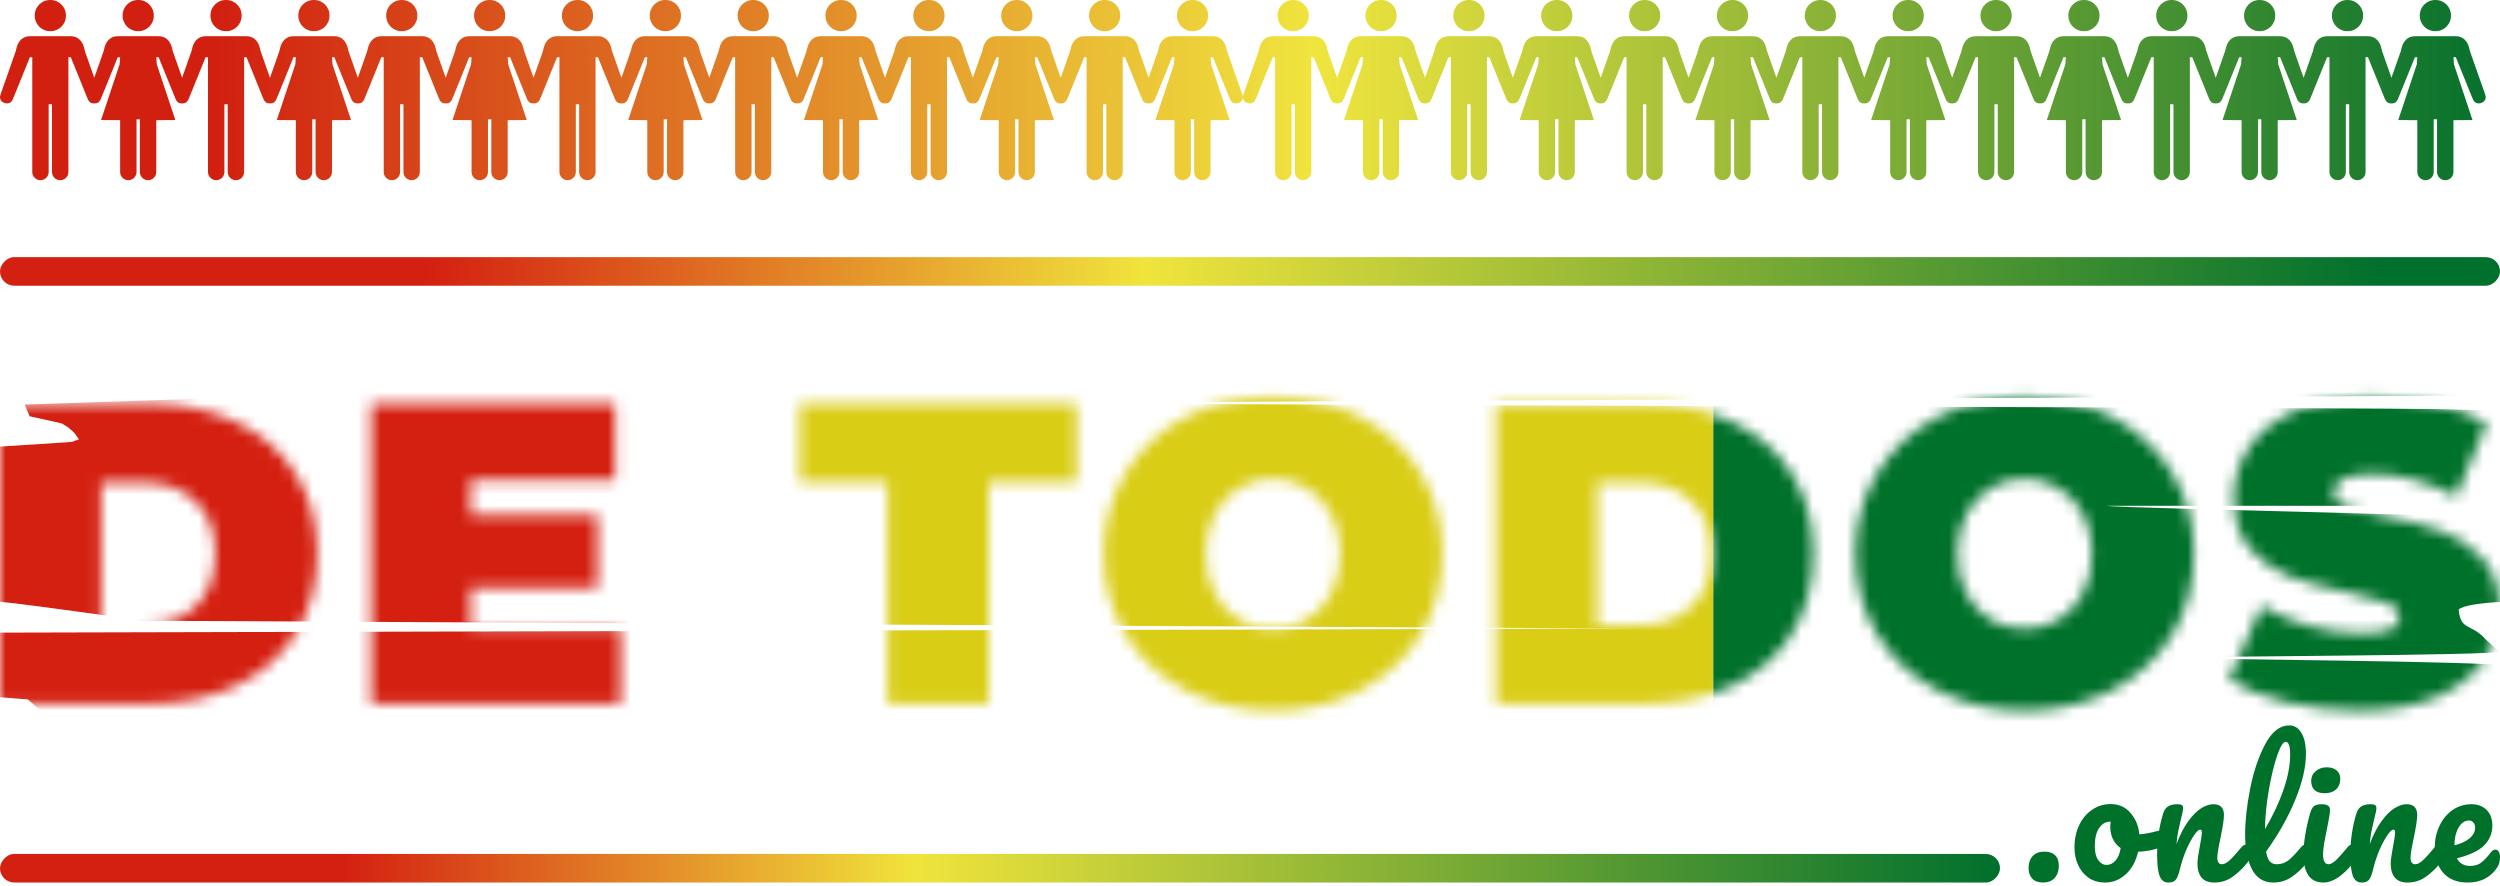
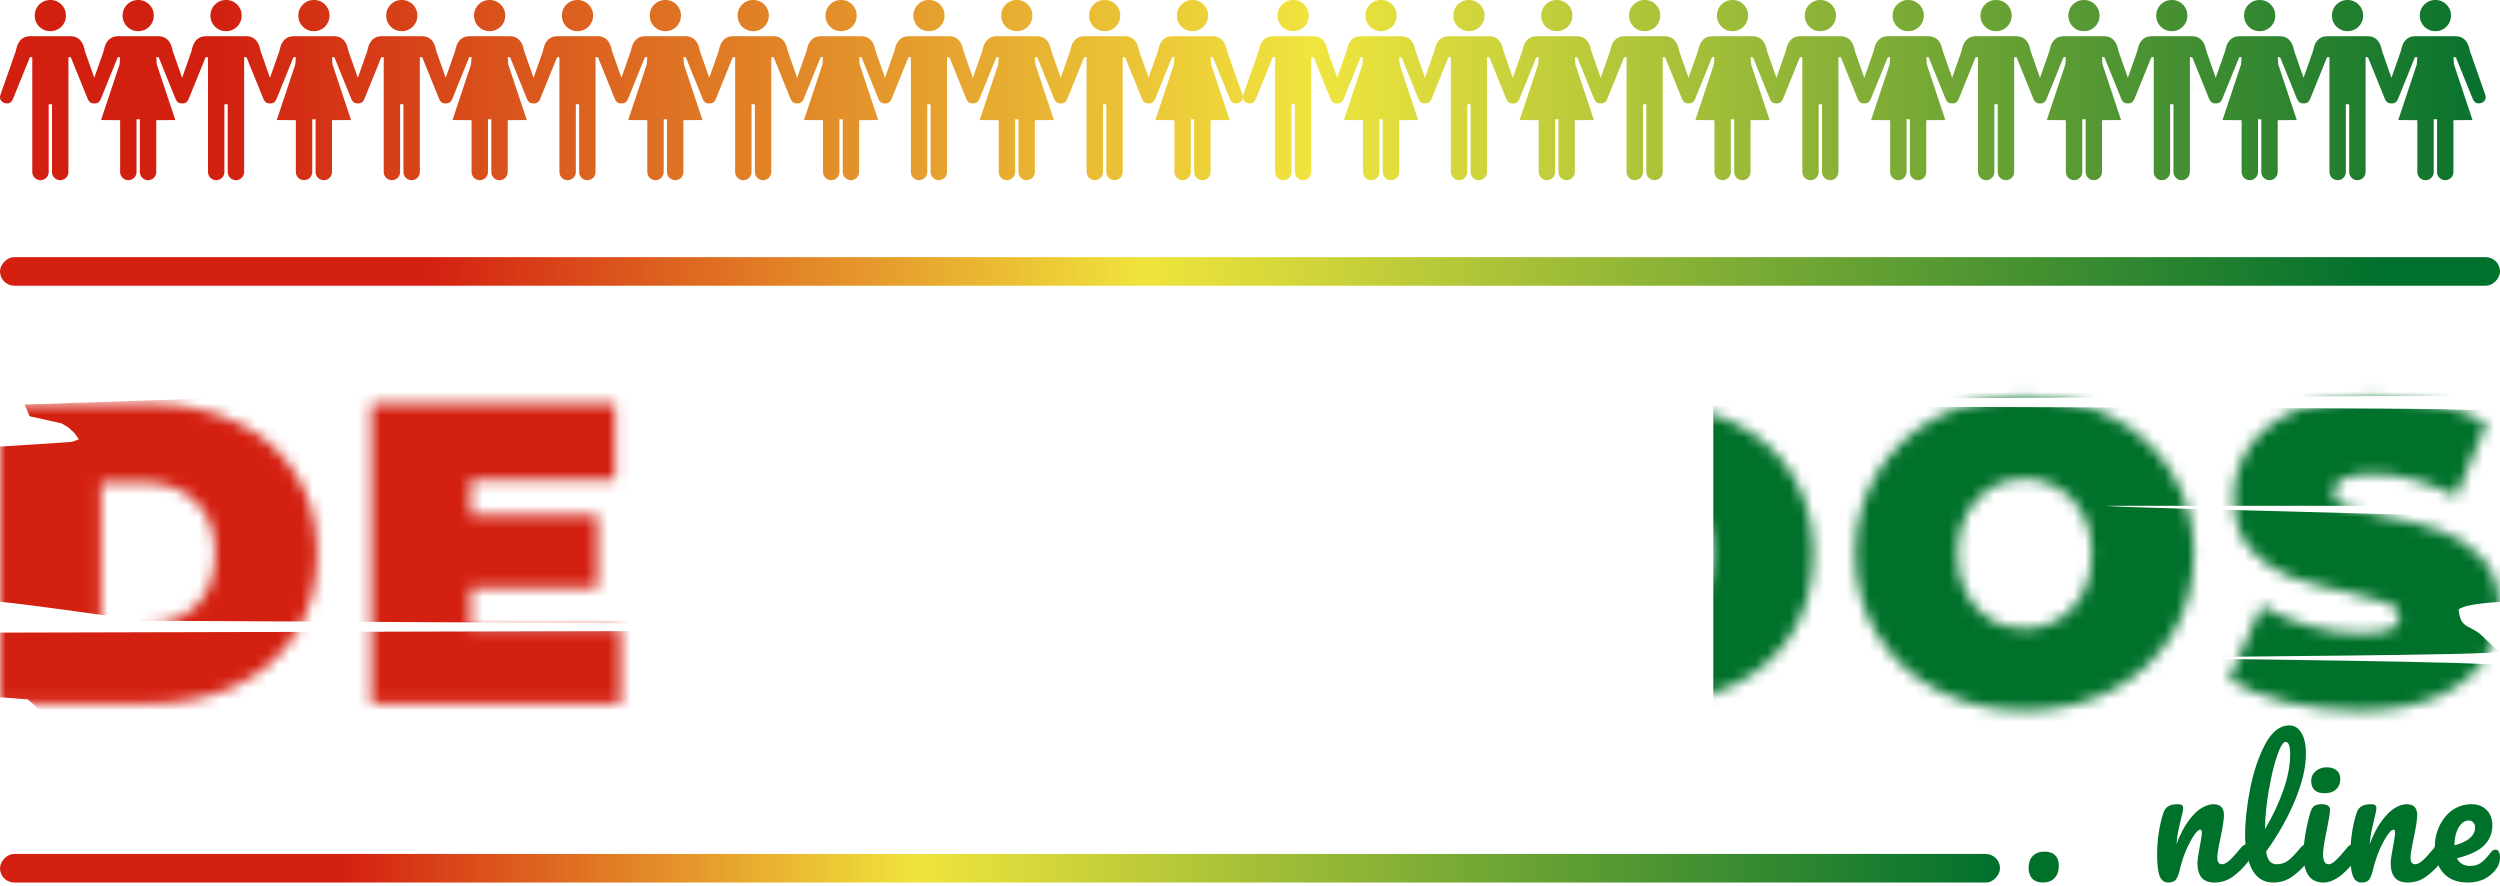
<svg xmlns="http://www.w3.org/2000/svg" width="220" height="78" viewBox="0 0 220 78" fill="none">
  <mask id="mask0_2_3426" style="mask-type:alpha" maskUnits="userSpaceOnUse" x="0" y="34" width="220" height="29">
    <path d="M0 35.524H13.011C15.953 35.524 18.543 36.065 20.781 37.146C23.043 38.202 24.791 39.723 26.023 41.709C27.28 43.696 27.909 46.034 27.909 48.724C27.909 51.414 27.28 53.753 26.023 55.739C24.791 57.725 23.043 59.259 20.781 60.34C18.543 61.396 15.953 61.924 13.011 61.924H0V35.524ZM12.634 54.985C14.545 54.985 16.066 54.444 17.198 53.363C18.354 52.257 18.933 50.71 18.933 48.724C18.933 46.738 18.354 45.204 17.198 44.123C16.066 43.017 14.545 42.464 12.634 42.464H8.901V54.985H12.634Z" fill="white" />
    <path d="M54.617 55.211V61.924H32.667V35.524H54.127V42.237H41.417V45.33H52.58V51.741H41.417V55.211H54.617Z" fill="white" />
    <path d="M78.1 42.426H70.368V35.524H94.732V42.426H87V61.924H78.1V42.426Z" fill="white" />
    <path d="M112.025 62.528C109.184 62.528 106.632 61.937 104.369 60.755C102.106 59.573 100.334 57.939 99.051 55.852C97.769 53.74 97.128 51.364 97.128 48.724C97.128 46.084 97.769 43.721 99.051 41.634C100.334 39.522 102.106 37.875 104.369 36.693C106.632 35.511 109.184 34.921 112.025 34.921C114.866 34.921 117.418 35.511 119.681 36.693C121.944 37.875 123.716 39.522 124.999 41.634C126.281 43.721 126.922 46.084 126.922 48.724C126.922 51.364 126.281 53.74 124.999 55.852C123.716 57.939 121.944 59.573 119.681 60.755C117.418 61.937 114.866 62.528 112.025 62.528ZM112.025 55.324C113.131 55.324 114.124 55.06 115.004 54.532C115.91 53.979 116.626 53.212 117.154 52.231C117.682 51.226 117.946 50.057 117.946 48.724C117.946 47.392 117.682 46.235 117.154 45.254C116.626 44.249 115.91 43.482 115.004 42.954C114.124 42.401 113.131 42.124 112.025 42.124C110.919 42.124 109.913 42.401 109.008 42.954C108.128 43.482 107.424 44.249 106.896 45.254C106.368 46.235 106.104 47.392 106.104 48.724C106.104 50.057 106.368 51.226 106.896 52.231C107.424 53.212 108.128 53.979 109.008 54.532C109.913 55.06 110.919 55.324 112.025 55.324Z" fill="white" />
    <path d="M131.661 35.524H144.673C147.614 35.524 150.204 36.065 152.442 37.146C154.705 38.202 156.452 39.723 157.684 41.709C158.941 43.696 159.57 46.034 159.57 48.724C159.57 51.414 158.941 53.753 157.684 55.739C156.452 57.725 154.705 59.259 152.442 60.34C150.204 61.396 147.614 61.924 144.673 61.924H131.661V35.524ZM144.295 54.985C146.206 54.985 147.727 54.444 148.859 53.363C150.015 52.257 150.594 50.71 150.594 48.724C150.594 46.738 150.015 45.204 148.859 44.123C147.727 43.017 146.206 42.464 144.295 42.464H140.562V54.985H144.295Z" fill="white" />
    <path d="M178.169 62.528C175.328 62.528 172.776 61.937 170.513 60.755C168.251 59.573 166.478 57.939 165.196 55.852C163.913 53.74 163.272 51.364 163.272 48.724C163.272 46.084 163.913 43.721 165.196 41.634C166.478 39.522 168.251 37.875 170.513 36.693C172.776 35.511 175.328 34.921 178.169 34.921C181.01 34.921 183.562 35.511 185.825 36.693C188.088 37.875 189.861 39.522 191.143 41.634C192.425 43.721 193.066 46.084 193.066 48.724C193.066 51.364 192.425 53.74 191.143 55.852C189.861 57.939 188.088 59.573 185.825 60.755C183.562 61.937 181.01 62.528 178.169 62.528ZM178.169 55.324C179.276 55.324 180.269 55.06 181.149 54.532C182.054 53.979 182.77 53.212 183.298 52.231C183.826 51.226 184.09 50.057 184.09 48.724C184.09 47.392 183.826 46.235 183.298 45.254C182.77 44.249 182.054 43.482 181.149 42.954C180.269 42.401 179.276 42.124 178.169 42.124C177.063 42.124 176.057 42.401 175.152 42.954C174.272 43.482 173.568 44.249 173.04 45.254C172.512 46.235 172.248 47.392 172.248 48.724C172.248 50.057 172.512 51.226 173.04 52.231C173.568 53.212 174.272 53.979 175.152 54.532C176.057 55.06 177.063 55.324 178.169 55.324Z" fill="white" />
    <path d="M207.649 62.528C205.462 62.528 203.324 62.289 201.238 61.811C199.176 61.308 197.479 60.642 196.146 59.812L199.012 53.325C200.27 54.054 201.678 54.645 203.236 55.098C204.795 55.525 206.291 55.739 207.724 55.739C208.956 55.739 209.836 55.626 210.364 55.4C210.892 55.148 211.156 54.783 211.156 54.306C211.156 53.753 210.804 53.338 210.1 53.061C209.422 52.785 208.29 52.483 206.706 52.156C204.67 51.729 202.972 51.276 201.615 50.798C200.257 50.295 199.075 49.491 198.07 48.385C197.064 47.253 196.561 45.732 196.561 43.821C196.561 42.162 197.026 40.653 197.956 39.295C198.887 37.938 200.27 36.869 202.105 36.09C203.966 35.31 206.216 34.921 208.856 34.921C210.666 34.921 212.439 35.122 214.174 35.524C215.934 35.901 217.48 36.467 218.812 37.221L216.135 43.67C213.545 42.363 211.094 41.709 208.78 41.709C206.492 41.709 205.348 42.262 205.348 43.369C205.348 43.897 205.688 44.299 206.367 44.575C207.046 44.827 208.164 45.103 209.723 45.405C211.735 45.782 213.432 46.222 214.815 46.725C216.198 47.203 217.392 47.995 218.398 49.101C219.428 50.208 219.944 51.716 219.944 53.627C219.944 55.286 219.479 56.795 218.548 58.153C217.618 59.485 216.223 60.554 214.362 61.358C212.527 62.138 210.289 62.528 207.649 62.528Z" fill="white" />
  </mask>
  <g mask="url(#mask0_2_3426)">
-     <path fill-rule="evenodd" clip-rule="evenodd" d="M68.968 208.569L68.968 205.581L84.583 205.326L68.968 205.243L68.968 194.886L143.748 194.702L68.968 194.314L68.968 166.318L119.688 166.054L68.968 165.93L68.968 159.865L84.583 159.605L68.968 159.521L68.968 148.966L143.748 148.779L68.968 148.383L68.968 119.851L119.688 119.582L68.968 119.456L68.968 111.872L84.583 111.618L68.968 111.535L68.968 101.223L143.748 101.04L68.968 100.654L68.968 72.777L119.688 72.515L68.968 72.391L68.968 66.353L84.583 66.094L68.968 66.009L68.968 55.5L143.748 55.313L68.968 54.92L68.968 26.509L119.688 26.242L68.968 26.116L68.968 19.975C95.389 19.912 124.186 19.843 148.152 19.835L150.771 19.835L150.771 35.144L93.765 35.429C94.229 35.538 121.894 35.637 150.771 35.733L150.771 65.681L130.561 65.812L150.771 65.989L150.771 81.25L93.765 81.53C94.229 81.636 121.894 81.734 150.771 81.827L150.771 111.213L130.561 111.341L150.771 111.515L150.771 128.523L93.765 128.809C94.229 128.918 121.894 129.018 150.771 129.113L150.771 159.191L130.561 159.322L150.771 159.5L150.771 174.827L93.765 175.108C94.229 175.215 121.894 175.313 150.771 175.407L150.771 204.919L130.561 205.048L150.771 205.222L150.771 209.317L68.968 208.569Z" fill="#D9CD16" />
    <path fill-rule="evenodd" clip-rule="evenodd" d="M150.771 209.317L150.771 205.222L217.154 205.795L215.485 206.623L214.891 207.042L214.15 207.398L212.132 208.737L188.769 209.663L188.627 209.663L150.771 209.317ZM150.771 204.919L150.771 175.407C182.325 175.509 215.326 175.607 215.867 175.705L215.978 175.704L226.607 175.98L226.975 175.979L227.831 176.009L228.68 176.041L228.87 176.043L230.228 175.884L230.659 175.949L231.221 176.062C231.634 176.943 230.276 177.042 230.772 177.9L230.774 177.905L230.373 178.55L230.515 179.108L230.819 179.263L231.339 180.224L231.607 180.967L231.629 181.211L231.929 181.621L232.571 181.898L232.283 182.698C232.227 182.735 231.874 182.961 231.856 182.983C230.199 183.431 229.454 183.974 227.579 184.057L185.355 184.056C186.792 184.302 227.396 185.009 228.407 185.603C227.376 186.871 227.057 186.63 225.559 186.787L225.233 187.264C225.731 188.757 226.909 190.513 227.039 191.855L224.659 192.404C222.563 192.235 217.153 192.333 216.362 193.049C216.534 194.913 217.424 194.224 218.708 195.607L219.881 196.687C220.497 197.055 191.59 197.101 191.604 197.245C191.615 197.358 220.63 197.531 220.488 197.964C221.303 198.461 221.9 198.96 222.676 199.437C222.968 199.428 222.885 199.442 223.156 199.366C223.983 199.794 226.155 201.843 226.602 202.58L225.976 202.854C222.16 205 222.831 204.027 218.028 204.491L150.771 204.919ZM150.771 174.827L150.771 159.5L187.025 159.819C189.287 159.834 191.322 159.852 193.093 159.872L217.154 160.084L215.485 160.928L214.891 161.354L214.15 161.717L212.257 162.997L218.342 162.994L218.497 162.991L218.839 163.162L218.524 163.481L218.53 163.758L220.094 164.622L221.736 165.419L221.893 165.604L223.079 166.712L223.461 166.775L223.953 167.06L224.713 167.873L224.695 168.726L224.774 169.091L225.662 169.289L225.674 169.293L225.676 169.293L226.353 170.047L228.421 171.464L227.8 172.931L227.114 174.45L150.771 174.827ZM150.771 159.191L150.771 129.113C182.325 129.218 215.326 129.317 215.867 129.418L215.978 129.417L226.607 129.698L226.975 129.696L227.831 129.728L228.68 129.76L228.87 129.762L230.228 129.6L230.659 129.666L231.221 129.781C231.634 130.679 230.276 130.78 230.772 131.654L230.774 131.659L230.373 132.317L230.515 132.885L230.819 133.044L231.339 134.023L231.607 134.78L231.629 135.029L231.929 135.447L232.571 135.729L232.283 136.544C232.227 136.582 231.874 136.813 231.856 136.835C230.199 137.291 229.454 137.844 227.579 137.929L185.355 137.928C186.792 138.18 227.396 138.9 228.407 139.506C227.376 140.797 227.057 140.552 225.559 140.712L225.233 141.197C225.731 142.72 226.909 144.51 227.039 145.877L224.659 146.436C222.563 146.264 217.153 146.364 216.362 147.094C216.534 148.993 217.424 148.292 218.708 149.701L219.881 150.801C220.497 151.176 191.59 151.223 191.604 151.37C191.615 151.485 220.63 151.662 220.488 152.103C221.303 152.61 221.9 153.117 222.676 153.604C222.968 153.595 222.885 153.609 223.156 153.531C223.983 153.968 226.155 156.056 226.602 156.807L225.976 157.086C222.16 159.274 222.831 158.282 218.028 158.755L150.771 159.191ZM150.771 128.523L150.771 111.515L217.154 112.085L215.485 112.91L214.891 113.326L214.15 113.681L212.132 115.014L207.823 115.185L209.705 116.052L154.028 116.504L218.342 116.463L218.497 116.46L218.839 116.634L218.524 116.96L218.53 117.242L220.093 118.122L221.736 118.935L221.893 119.123L223.079 120.252L223.461 120.317L223.953 120.607L224.712 121.435L224.695 122.305L224.773 122.677L225.661 122.879L225.673 122.883L225.676 122.883L226.353 123.652L228.421 125.096L227.799 126.59L227.113 128.138L150.771 128.523ZM150.771 111.213L150.771 81.827C182.325 81.929 215.326 82.026 215.867 82.125L215.978 82.124L226.607 82.398L226.975 82.396L227.831 82.427L228.68 82.459L228.87 82.461L230.228 82.303L230.659 82.367L231.221 82.479C231.634 83.356 230.276 83.455 230.772 84.309L230.774 84.314L230.373 84.957L230.515 85.512L230.819 85.667L231.339 86.624L231.607 87.363L231.629 87.607L231.929 88.015L232.571 88.29L232.283 89.087C232.227 89.124 231.874 89.349 231.856 89.371C230.199 89.817 229.454 90.357 227.579 90.44L185.355 90.439C186.792 90.685 227.396 91.388 228.407 91.98C227.376 93.242 227.057 93.002 225.559 93.159L225.233 93.633C225.731 95.12 226.909 96.869 227.039 98.205L224.659 98.751C222.563 98.583 217.153 98.681 216.362 99.393C216.534 101.25 217.424 100.564 218.708 101.941L219.881 103.016C220.497 103.382 191.59 103.428 191.604 103.572C191.615 103.684 220.63 103.857 220.488 104.287C221.303 104.783 221.9 105.279 222.676 105.754C222.968 105.745 222.885 105.759 223.156 105.683C223.983 106.11 226.155 108.15 226.602 108.883L225.976 109.157C222.16 111.294 222.831 110.325 218.028 110.787L150.771 111.213ZM150.771 81.25L150.771 65.989L187.025 66.306C189.287 66.322 191.322 66.339 193.093 66.359L217.154 66.57L215.485 67.41L214.891 67.835L214.15 68.196L212.257 69.471L218.342 69.467L218.497 69.465L218.839 69.635L218.524 69.953L218.53 70.229L220.094 71.088L221.736 71.883L221.893 72.066L223.079 73.17L223.461 73.233L223.953 73.516L224.713 74.326L224.695 75.175L224.774 75.539L225.662 75.736L225.674 75.74L225.676 75.74L226.353 76.491L228.421 77.902L227.8 79.362L227.114 80.875L150.771 81.25ZM150.771 65.681L150.771 35.733C182.325 35.837 215.326 35.935 215.867 36.036L215.978 36.035L226.607 36.315L226.975 36.313L227.831 36.344L228.68 36.377L228.87 36.378L230.228 36.217L230.659 36.283L231.221 36.397C231.634 37.291 230.276 37.392 230.772 38.262L230.774 38.267L230.373 38.922L230.515 39.488L230.819 39.646L231.339 40.621L231.607 41.374L231.629 41.623L231.929 42.039L232.571 42.319L232.283 43.132C232.227 43.169 231.874 43.399 231.856 43.421C230.199 43.875 229.454 44.426 227.579 44.51L185.355 44.509C186.792 44.76 227.396 45.477 228.407 46.08C227.376 47.366 227.057 47.121 225.559 47.281L225.233 47.764C225.731 49.28 226.909 51.062 227.039 52.424L224.659 52.98C222.563 52.81 217.153 52.909 216.362 53.635C216.534 55.527 217.424 54.828 218.708 56.231L219.881 57.327C220.497 57.7 191.59 57.747 191.604 57.894C191.615 58.008 220.63 58.184 220.488 58.623C221.303 59.128 221.9 59.633 222.676 60.117C222.968 60.109 222.885 60.123 223.156 60.046C223.983 60.48 226.155 62.559 226.602 63.307L225.976 63.585C222.16 65.763 222.831 64.775 218.028 65.247L150.771 65.681ZM150.771 35.144L150.771 19.835L157.945 19.835C177.94 19.843 193.296 19.907 198.9 20.073C200.903 20.21 203.249 20.176 205.145 20.635L209.705 22.727L154.028 23.177L218.342 23.136L218.497 23.134L218.839 23.307L218.524 23.631L218.53 23.912L220.093 24.788L221.736 25.598L221.893 25.785L223.079 26.91L223.461 26.974L223.953 27.263L224.712 28.087L224.695 28.953L224.773 29.324L225.661 29.525L225.673 29.529L225.676 29.529L226.353 30.295L228.421 31.732L227.799 33.22L227.113 34.762L150.771 35.144Z" fill="#00712B" />
    <path fill-rule="evenodd" clip-rule="evenodd" d="M-12.834 186.434L-12.834 186.184L-12.826 185.65L-12.106 184.561L-8.614 183.989L-8.154 183.726L-8.266 182.958L-8.615 182.154L-8.765 181.471L-7.987 180.655L-3.34 179.603L-0.838 179.044L-0.406 178.954L-0.399 178.949L5.851 178.549L6.375 178.5L6.944 178.289L6.524 177.716L5.997 177.251L5.424 176.909L2.605 176.291L2.17 175.275L29.575 174.375L1.784 174.065L0.821 171.978L0.604 171.506L0.135 170.531L0.008 170.277L-0.111 169.006L0.55 168.251L4.714 167.787L6.757 167.775L12.648 166.764L12.949 166.775L13.177 166.775L13.378 166.606L68.968 166.318L68.968 194.314L12.567 194.022C10.511 193.744 0.314 192.282 -2.196 192.18L-3.549 192.213L-6.413 192.364L-6.868 192.349L-10.898 192.234L-10.545 191.577L-11.026 190.395L-11.262 189.87L-11.363 189.187L-11.366 189.17L-11.429 189.081L-11.559 189.043L-11.71 188.973L-11.886 188.856L-11.995 188.265L-11.981 188.116L-12.006 188.026L-12.101 187.895L-12.189 187.387L-12.556 186.976L-12.787 186.775L-12.834 186.434ZM-12.834 140.352L-12.834 140.098L-12.826 139.553L-12.106 138.443L-8.614 137.86L-8.154 137.592L-8.266 136.81L-8.615 135.99L-8.765 135.294L-7.987 134.462L-3.34 133.391L-0.838 132.821L-0.406 132.729L-0.399 132.724L5.851 132.317L6.375 132.266L6.944 132.051L6.524 131.467L5.997 130.993L5.424 130.645L2.605 130.015L2.17 128.979L29.575 128.062L1.784 127.747L0.821 125.619L0.604 125.138L0.135 124.145L0.008 123.886L-0.111 122.59L0.55 121.821L4.714 121.348L6.757 121.336L12.648 120.305L12.949 120.317L13.177 120.316L13.378 120.144L68.968 119.85L68.968 148.383L12.567 148.085C10.511 147.802 0.314 146.312 -2.196 146.208L-3.549 146.242L-6.413 146.396L-6.868 146.381L-10.898 146.263L-10.545 145.594L-11.026 144.39L-11.262 143.854L-11.363 143.158L-11.366 143.141L-11.429 143.05L-11.559 143.01L-11.71 142.939L-11.886 142.82L-11.995 142.218L-11.981 142.067L-12.006 141.974L-12.101 141.842L-12.189 141.324L-12.557 140.905L-12.787 140.7L-12.834 140.352ZM-12.834 92.807L-12.834 92.559L-12.826 92.026L-12.106 90.942L-8.614 90.372L-8.154 90.111L-8.266 89.347L-8.615 88.546L-8.765 87.865L-7.987 87.053L-3.34 86.006L-0.838 85.449L-0.406 85.36L-0.399 85.354L5.851 84.957L6.375 84.908L6.944 84.698L6.524 84.126L5.997 83.664L5.424 83.323L2.605 82.707L2.17 81.696L29.575 80.8L1.784 80.492L0.821 78.413L0.604 77.943L0.135 76.972L0.008 76.72L-0.111 75.454L0.55 74.702L4.714 74.24L6.757 74.228L12.648 73.221L12.949 73.233L13.177 73.232L13.378 73.064L68.968 72.777L68.968 100.654L12.567 100.362C10.511 100.086 0.314 98.63 -2.196 98.528L-3.549 98.562L-6.413 98.712L-6.868 98.697L-10.898 98.582L-10.545 97.928L-11.026 96.752L-11.262 96.229L-11.363 95.549L-11.366 95.531L-11.429 95.443L-11.559 95.404L-11.71 95.335L-11.886 95.219L-11.995 94.63L-11.981 94.482L-12.006 94.392L-12.101 94.262L-12.189 93.757L-12.557 93.347L-12.787 93.147L-12.834 92.807ZM-12.834 46.922L-12.834 46.67L-12.826 46.127L-12.106 45.022L-8.614 44.441L-8.154 44.175L-8.266 43.396L-8.615 42.579L-8.765 41.886L-7.987 41.058L-3.34 39.991L-0.838 39.424L-0.406 39.333L-0.399 39.327L5.851 38.922L6.375 38.872L6.944 38.658L6.524 38.076L5.997 37.604L5.424 37.257L2.605 36.63L2.17 35.599L29.575 34.686L1.784 34.372L0.821 32.254L0.604 31.774L0.135 30.785L0.008 30.527L-0.111 29.237L0.55 28.471L4.714 28L6.757 27.988L12.648 26.962L12.949 26.973L13.177 26.973L13.378 26.802L68.968 26.509L68.968 54.919L12.567 54.623C10.511 54.341 0.314 52.857 -2.196 52.753L-3.549 52.788L-6.413 52.941L-6.868 52.926L-10.898 52.809L-10.545 52.142L-11.026 50.943L-11.262 50.41L-11.363 49.717L-11.366 49.699L-11.429 49.609L-11.559 49.57L-11.71 49.499L-11.886 49.38L-11.995 48.78L-11.981 48.63L-12.006 48.538L-12.101 48.406L-12.189 47.89L-12.557 47.473L-12.787 47.269L-12.834 46.922ZM68.969 19.975L68.969 26.116L1.307 25.947C-1.784 22.216 -3.858 21.77 -9.673 19.973C-6.885 20.152 28.197 20.071 68.969 19.975ZM68.969 55.499L68.969 66.009L6.696 65.673C5.333 64.374 3.865 62.735 2.444 61.549C0.158 61.388 -1.011 61.175 -3.166 61.472C-5.899 60.276 -7.234 57.861 -10.092 57.148L-10.421 55.697L68.969 55.499ZM68.969 66.352L68.969 72.391L1.307 72.226C-1.784 68.565 -3.858 68.126 -9.673 66.364C-6.906 66.538 27.681 66.461 68.058 66.368L68.969 66.352ZM68.969 101.223L68.969 111.535L6.697 111.205C5.333 109.931 3.865 108.322 2.444 107.158C0.158 107 -1.011 106.792 -3.166 107.083C-5.899 105.91 -7.234 103.539 -10.092 102.84L-10.421 101.417L68.969 101.223ZM68.969 111.872L68.969 119.455L1.307 119.286C-1.784 115.539 -3.858 115.09 -9.673 113.287C-8.491 113.363 -1.485 113.392 9.284 113.393C9.163 113.246 9.063 113.067 8.979 112.848L68.969 111.872ZM68.969 148.966L68.969 159.52L6.697 159.183C5.333 157.878 3.865 156.232 2.444 155.041C0.158 154.879 -1.011 154.666 -3.166 154.964C-5.899 153.763 -7.234 151.337 -10.092 150.621L-10.421 149.164L68.969 148.966ZM68.969 159.865L68.969 165.93L1.307 165.764C-1.784 162.087 -3.858 161.647 -9.673 159.877C-6.906 160.052 27.681 159.974 68.058 159.88L68.969 159.865ZM68.969 194.886L68.969 205.242L6.697 204.911C5.333 203.631 3.865 202.016 2.444 200.847C0.158 200.688 -1.011 200.479 -3.166 200.771C-5.899 199.593 -7.234 197.212 -10.092 196.51L-10.421 195.081L68.969 194.886ZM68.969 205.581L68.969 208.569L12.255 208.051C10.436 207.744 9.441 207.779 8.979 206.561L68.969 205.581ZM-8.843 192.328L-8.567 192.341L-8.323 192.352L-8.843 192.328ZM-8.843 146.359L-8.323 146.384L-8.568 146.372L-8.843 146.359ZM-8.843 98.676L-8.567 98.689L-8.323 98.7L-8.843 98.676ZM-8.843 52.904L-8.323 52.929L-8.568 52.917L-8.843 52.904Z" fill="#D42011" />
  </g>
  <path fill-rule="evenodd" clip-rule="evenodd" d="M3.059 1.393C3.059 2.138 3.663 2.742 4.408 2.742H4.451C5.197 2.742 5.801 2.138 5.801 1.393V1.349C5.801 0.604 5.197 0 4.451 0H4.408C3.663 0 3.059 0.604 3.059 1.349V1.393ZM4.283 15.136V9.176H4.576V15.136C4.576 15.521 4.878 15.835 5.258 15.855H5.261C5.273 15.857 5.285 15.857 5.298 15.857C5.31 15.857 5.323 15.857 5.335 15.855H5.337C5.521 15.845 5.686 15.768 5.808 15.646C5.939 15.515 6.02 15.335 6.02 15.136V5.032H6.229L7.625 8.477C7.771 8.878 7.903 9.099 8.247 9.099C8.263 9.099 8.279 9.099 8.296 9.097C8.312 9.099 8.328 9.099 8.345 9.099C8.688 9.099 8.82 8.878 8.967 8.477L10.363 5.032H10.572L10.525 5.665L8.894 10.562L10.572 10.576V15.136C10.572 15.335 10.653 15.515 10.783 15.646C10.905 15.768 11.07 15.845 11.254 15.855H11.256C11.269 15.857 11.281 15.857 11.293 15.857C11.306 15.857 11.318 15.857 11.331 15.855H11.333C11.713 15.835 12.015 15.521 12.015 15.136V10.496H12.308V15.136C12.308 15.521 12.61 15.835 12.99 15.855H12.992C13.005 15.857 13.017 15.857 13.03 15.857C13.042 15.857 13.054 15.857 13.067 15.855H13.069C13.253 15.845 13.418 15.768 13.54 15.646C13.67 15.515 13.751 15.335 13.751 15.136V10.576L15.429 10.562L13.798 5.665L13.751 5.032H13.96L15.356 8.477C15.503 8.878 15.635 9.099 15.978 9.099C15.994 9.099 16.011 9.099 16.027 9.097C16.043 9.099 16.06 9.099 16.076 9.099C16.42 9.099 16.551 8.878 16.698 8.477L18.095 5.032H18.303V15.136C18.303 15.335 18.384 15.515 18.515 15.646C18.637 15.768 18.802 15.845 18.986 15.855H18.988C19 15.857 19.013 15.857 19.025 15.857C19.038 15.857 19.05 15.857 19.062 15.855H19.065C19.445 15.835 19.747 15.521 19.747 15.136V9.176H20.04V15.136C20.04 15.521 20.341 15.835 20.722 15.856H20.724C20.736 15.857 20.749 15.857 20.761 15.857C20.774 15.857 20.786 15.857 20.798 15.856H20.801C20.985 15.845 21.15 15.768 21.272 15.646C21.402 15.515 21.483 15.335 21.483 15.136V5.032H21.692L23.088 8.477C23.235 8.878 23.367 9.099 23.71 9.099C23.726 9.099 23.743 9.099 23.759 9.097C23.776 9.099 23.792 9.099 23.808 9.099C24.151 9.099 24.283 8.878 24.43 8.477L25.826 5.032H26.035L25.988 5.665L24.358 10.562L26.035 10.576V15.136C26.035 15.335 26.116 15.515 26.246 15.646C26.368 15.768 26.533 15.845 26.717 15.855H26.72C26.732 15.857 26.744 15.857 26.757 15.857C26.769 15.857 26.781 15.857 26.794 15.855H26.796C27.176 15.835 27.478 15.521 27.478 15.136V10.496H27.771V15.136C27.771 15.521 28.073 15.835 28.453 15.855H28.456C28.468 15.857 28.48 15.857 28.493 15.857C28.505 15.857 28.518 15.857 28.53 15.855H28.532C28.716 15.845 28.881 15.768 29.003 15.646C29.134 15.515 29.215 15.335 29.215 15.136V10.576L30.892 10.562L29.261 5.665L29.215 5.032H29.424L30.82 8.477C30.967 8.878 31.098 9.099 31.442 9.099C31.458 9.099 31.474 9.099 31.491 9.097C31.507 9.099 31.523 9.099 31.54 9.099C31.883 9.099 32.015 8.878 32.162 8.477L33.558 5.032H33.767V15.136C33.767 15.335 33.848 15.515 33.978 15.646C34.1 15.768 34.265 15.845 34.449 15.855H34.451C34.464 15.857 34.476 15.857 34.489 15.857C34.501 15.857 34.513 15.857 34.526 15.855H34.528C34.908 15.835 35.21 15.521 35.21 15.136V9.176H35.503V15.136C35.503 15.521 35.805 15.835 36.185 15.855H36.187C36.2 15.857 36.212 15.857 36.225 15.857C36.237 15.857 36.249 15.857 36.262 15.855H36.264C36.448 15.845 36.613 15.768 36.735 15.646C36.865 15.515 36.946 15.335 36.946 15.136V5.032H37.155L38.551 8.477C38.698 8.878 38.83 9.099 39.173 9.099C39.19 9.099 39.206 9.099 39.223 9.097C39.239 9.099 39.255 9.099 39.271 9.099C39.615 9.099 39.747 8.878 39.894 8.477L41.289 5.032H41.498L41.452 5.665L39.821 10.562L41.498 10.576V15.136C41.498 15.335 41.58 15.515 41.71 15.646C41.832 15.768 41.997 15.845 42.181 15.855H42.183C42.196 15.857 42.208 15.857 42.22 15.857C42.233 15.857 42.245 15.857 42.257 15.855H42.26C42.64 15.835 42.942 15.521 42.942 15.136V10.496H43.235V15.136C43.235 15.521 43.537 15.835 43.917 15.855H43.919L43.926 15.856L43.938 15.857C43.944 15.857 43.95 15.857 43.956 15.857C43.969 15.857 43.981 15.857 43.993 15.855H43.996C44.18 15.845 44.345 15.768 44.467 15.646C44.597 15.515 44.678 15.335 44.678 15.136V10.576L46.355 10.562L44.724 5.665L44.678 5.032H44.887L46.283 8.477C46.43 8.878 46.562 9.099 46.905 9.099C46.921 9.099 46.938 9.099 46.954 9.097C46.97 9.099 46.987 9.099 47.003 9.099C47.346 9.099 47.478 8.878 47.625 8.477L49.021 5.032H49.23V15.136C49.23 15.335 49.311 15.515 49.441 15.646C49.563 15.768 49.729 15.845 49.912 15.855H49.915C49.927 15.857 49.939 15.857 49.952 15.857L49.962 15.857L49.968 15.857C49.975 15.857 49.982 15.856 49.989 15.855H49.991C50.371 15.835 50.673 15.521 50.673 15.136V9.176H50.966V15.136C50.966 15.521 51.268 15.835 51.648 15.855H51.651C51.663 15.857 51.675 15.857 51.688 15.857C51.7 15.857 51.713 15.857 51.725 15.855H51.727C51.911 15.845 52.076 15.768 52.198 15.646C52.329 15.515 52.41 15.335 52.41 15.136V5.032H52.618L54.015 8.477C54.162 8.878 54.293 9.099 54.637 9.099C54.653 9.099 54.669 9.099 54.686 9.097C54.702 9.099 54.719 9.099 54.735 9.099C55.078 9.099 55.21 8.878 55.357 8.477L56.753 5.032H56.962L56.915 5.665L55.285 10.562L56.962 10.576V15.136C56.962 15.335 57.043 15.515 57.173 15.646C57.295 15.768 57.46 15.845 57.644 15.855H57.646C57.659 15.857 57.671 15.857 57.684 15.857C57.696 15.857 57.708 15.857 57.721 15.855H57.723C58.103 15.835 58.405 15.521 58.405 15.136V10.496H58.698V15.136C58.698 15.521 59 15.835 59.38 15.855H59.383C59.395 15.857 59.407 15.857 59.42 15.857C59.432 15.857 59.444 15.857 59.457 15.855H59.459C59.643 15.845 59.808 15.768 59.93 15.646C60.06 15.515 60.141 15.335 60.141 15.136V10.576L61.819 10.562L60.188 5.665L60.141 5.032H60.35L61.746 8.477C61.893 8.878 62.025 9.099 62.368 9.099C62.385 9.099 62.401 9.099 62.417 9.097C62.434 9.099 62.45 9.099 62.466 9.099C62.81 9.099 62.942 8.878 63.089 8.477L64.485 5.032H64.694V15.136C64.694 15.335 64.775 15.515 64.905 15.646C65.027 15.768 65.192 15.845 65.376 15.855H65.378C65.391 15.857 65.403 15.857 65.415 15.857C65.428 15.857 65.44 15.857 65.452 15.855H65.455C65.835 15.835 66.137 15.521 66.137 15.136V9.176H66.43V15.136C66.43 15.521 66.732 15.835 67.112 15.855H67.114C67.127 15.857 67.139 15.857 67.151 15.857C67.164 15.857 67.176 15.857 67.189 15.855H67.191C67.375 15.845 67.54 15.768 67.662 15.646C67.792 15.515 67.873 15.335 67.873 15.136V5.032H68.082L69.478 8.477C69.625 8.878 69.757 9.099 70.1 9.099C70.116 9.099 70.133 9.099 70.15 9.097C70.166 9.099 70.182 9.099 70.198 9.099C70.542 9.099 70.674 8.878 70.82 8.477L72.216 5.032H72.425L72.379 5.665L70.748 10.562L72.425 10.576V15.136C72.425 15.335 72.506 15.515 72.637 15.646C72.759 15.768 72.924 15.845 73.108 15.855H73.11C73.122 15.857 73.135 15.857 73.147 15.857C73.16 15.857 73.172 15.857 73.184 15.855H73.187C73.567 15.835 73.869 15.521 73.869 15.136V10.496H74.162V15.136C74.162 15.521 74.464 15.835 74.844 15.855H74.846C74.859 15.857 74.871 15.857 74.883 15.857L74.891 15.857L74.901 15.857C74.908 15.857 74.914 15.856 74.92 15.855H74.923C75.107 15.845 75.272 15.768 75.394 15.646C75.524 15.515 75.605 15.335 75.605 15.136V10.576L77.282 10.562L75.651 5.665L75.605 5.032H75.814L77.21 8.477C77.357 8.878 77.489 9.099 77.832 9.099C77.848 9.099 77.864 9.099 77.88 9.097C77.897 9.099 77.913 9.099 77.93 9.099C78.273 9.099 78.405 8.878 78.552 8.477L79.948 5.032H80.157V15.136C80.157 15.335 80.238 15.515 80.368 15.646C80.49 15.768 80.655 15.845 80.839 15.855H80.841C80.854 15.857 80.866 15.857 80.879 15.857L80.894 15.857C80.901 15.857 80.908 15.856 80.916 15.855H80.918C81.298 15.835 81.6 15.521 81.6 15.136V9.176H81.893V15.136C81.893 15.521 82.195 15.835 82.575 15.856H82.578C82.59 15.857 82.602 15.857 82.615 15.857C82.627 15.857 82.64 15.857 82.652 15.856H82.654C82.838 15.845 83.003 15.768 83.125 15.646C83.255 15.515 83.336 15.335 83.336 15.136V5.032H83.545L84.941 8.477C85.088 8.878 85.22 9.099 85.564 9.099C85.58 9.099 85.596 9.099 85.613 9.097C85.629 9.099 85.645 9.099 85.662 9.099C86.005 9.099 86.137 8.878 86.284 8.477L87.68 5.032H87.889L87.842 5.665L86.211 10.562L87.889 10.576V15.136C87.889 15.335 87.97 15.515 88.1 15.646C88.222 15.768 88.387 15.845 88.571 15.855H88.573C88.578 15.856 88.584 15.856 88.589 15.857C88.596 15.857 88.603 15.857 88.61 15.857C88.619 15.857 88.627 15.857 88.636 15.857L88.647 15.855H88.65C89.03 15.835 89.332 15.521 89.332 15.136V10.496H89.625V15.136C89.625 15.521 89.927 15.835 90.307 15.855H90.309C90.322 15.857 90.334 15.857 90.346 15.857L90.352 15.857L90.362 15.857C90.369 15.857 90.376 15.856 90.383 15.855H90.386C90.57 15.845 90.735 15.768 90.857 15.646C90.987 15.515 91.068 15.335 91.068 15.136V10.576L92.745 10.562L91.115 5.665L91.068 5.032H91.277L92.673 8.477C92.82 8.878 92.952 9.099 93.295 9.099C93.311 9.099 93.328 9.099 93.344 9.097C93.356 9.098 93.368 9.099 93.381 9.099L93.393 9.099C93.737 9.099 93.868 8.878 94.015 8.477L95.411 5.032H95.62V15.136C95.62 15.335 95.701 15.515 95.832 15.646C95.954 15.768 96.119 15.845 96.302 15.855H96.305C96.309 15.856 96.313 15.856 96.317 15.857L96.329 15.857L96.342 15.857C96.355 15.857 96.367 15.857 96.379 15.855H96.382C96.762 15.835 97.064 15.521 97.064 15.136V9.176H97.356V15.136C97.356 15.521 97.658 15.835 98.038 15.855H98.041C98.053 15.857 98.066 15.857 98.078 15.857C98.087 15.857 98.096 15.857 98.104 15.857L98.115 15.855H98.118C98.301 15.845 98.467 15.768 98.588 15.646C98.719 15.515 98.8 15.335 98.8 15.136V5.032H99.009L100.405 8.477C100.552 8.878 100.683 9.099 101.027 9.099C101.043 9.099 101.06 9.099 101.076 9.097C101.093 9.099 101.109 9.099 101.125 9.099C101.468 9.099 101.6 8.878 101.747 8.477L103.143 5.032H103.352L103.306 5.665L101.675 10.562L103.352 10.576V15.136C103.352 15.335 103.433 15.515 103.563 15.646C103.685 15.768 103.85 15.845 104.034 15.855H104.037C104.049 15.857 104.061 15.857 104.074 15.857C104.086 15.857 104.098 15.857 104.111 15.855H104.113C104.493 15.835 104.795 15.521 104.795 15.136V10.496H105.088V15.136C105.088 15.521 105.39 15.835 105.77 15.855H105.773L105.782 15.856L105.789 15.857C105.796 15.857 105.803 15.857 105.81 15.857C105.822 15.857 105.835 15.857 105.847 15.855H105.849C106.033 15.845 106.198 15.768 106.32 15.646C106.451 15.515 106.531 15.335 106.531 15.136V10.576L108.209 10.562L106.578 5.665L106.531 5.032H106.74L108.136 8.477C108.283 8.878 108.415 9.099 108.759 9.099C109.041 9.099 109.37 8.906 109.371 8.558C109.373 8.906 109.702 9.099 109.984 9.099C110.328 9.099 110.459 8.878 110.606 8.477L112.002 5.032H112.211V15.136C112.211 15.335 112.292 15.515 112.423 15.646C112.545 15.768 112.71 15.845 112.894 15.855H112.896C112.908 15.857 112.921 15.857 112.933 15.857C112.946 15.857 112.958 15.857 112.97 15.855H112.973C113.353 15.835 113.655 15.521 113.655 15.136V9.176H113.948V15.136C113.948 15.521 114.249 15.835 114.63 15.855H114.632C114.645 15.857 114.657 15.857 114.669 15.857C114.682 15.857 114.694 15.857 114.706 15.855H114.709C114.893 15.845 115.058 15.768 115.18 15.646C115.31 15.515 115.391 15.335 115.391 15.136V5.032H115.6L116.996 8.477C117.143 8.878 117.275 9.099 117.618 9.099C117.634 9.099 117.651 9.099 117.667 9.097C117.684 9.099 117.7 9.099 117.716 9.099C118.059 9.099 118.191 8.878 118.338 8.477L119.734 5.032H119.943L119.897 5.665L118.266 10.562L119.943 10.576V15.136C119.943 15.335 120.024 15.515 120.154 15.646C120.276 15.768 120.441 15.845 120.625 15.855H120.628C120.64 15.857 120.652 15.857 120.665 15.857C120.677 15.857 120.689 15.857 120.702 15.855H120.704C121.084 15.835 121.386 15.521 121.386 15.136V10.496H121.679V15.136C121.679 15.521 121.981 15.835 122.361 15.855H122.364C122.376 15.857 122.388 15.857 122.401 15.857C122.414 15.857 122.426 15.857 122.438 15.855H122.441C122.624 15.845 122.79 15.768 122.911 15.646C123.042 15.515 123.123 15.335 123.123 15.136V10.576L124.8 10.562L123.169 5.665L123.123 5.032H123.332L124.728 8.477C124.875 8.878 125.006 9.099 125.35 9.099C125.366 9.099 125.382 9.099 125.398 9.097L125.412 9.098L125.422 9.099L125.434 9.099L125.448 9.099C125.791 9.099 125.923 8.878 126.07 8.477L127.466 5.032H127.675V15.136C127.675 15.335 127.756 15.515 127.886 15.646C128.008 15.768 128.173 15.845 128.357 15.855H128.359C128.372 15.857 128.384 15.857 128.397 15.857C128.409 15.857 128.421 15.857 128.434 15.855H128.436C128.816 15.835 129.118 15.521 129.118 15.136V9.176L129.411 9.176V15.136C129.411 15.521 129.713 15.835 130.093 15.856H130.095C130.103 15.857 130.111 15.857 130.119 15.857L130.133 15.857C130.139 15.857 130.146 15.857 130.152 15.857C130.158 15.857 130.164 15.856 130.17 15.856H130.172C130.356 15.845 130.521 15.768 130.643 15.646C130.773 15.515 130.854 15.335 130.854 15.136V5.032H131.063L132.459 8.477C132.606 8.878 132.738 9.099 133.082 9.099C133.098 9.099 133.114 9.099 133.131 9.097C133.147 9.099 133.163 9.099 133.179 9.099C133.523 9.099 133.655 8.878 133.801 8.477L135.198 5.032H135.406L135.36 5.665L133.729 10.562L135.406 10.576V15.136C135.406 15.335 135.487 15.515 135.618 15.646C135.74 15.768 135.905 15.845 136.089 15.855H136.091C136.097 15.856 136.102 15.857 136.108 15.857L136.116 15.857L136.128 15.857C136.141 15.857 136.153 15.857 136.165 15.855H136.168C136.548 15.835 136.85 15.521 136.85 15.136V10.496H137.143V15.136C137.143 15.521 137.445 15.835 137.825 15.855H137.827C137.834 15.856 137.84 15.857 137.847 15.857C137.852 15.857 137.858 15.857 137.864 15.857C137.877 15.857 137.889 15.857 137.902 15.855H137.904C138.088 15.845 138.253 15.768 138.375 15.646C138.505 15.515 138.586 15.335 138.586 15.136V10.576L140.263 10.562L138.633 5.665L138.586 5.032H138.795L140.191 8.477C140.338 8.878 140.47 9.099 140.813 9.099C140.829 9.099 140.846 9.099 140.862 9.097C140.871 9.098 140.881 9.099 140.89 9.099C140.897 9.099 140.904 9.099 140.911 9.099C141.255 9.099 141.386 8.878 141.533 8.477L142.929 5.032H143.138V15.136C143.138 15.335 143.219 15.515 143.35 15.646C143.471 15.768 143.637 15.845 143.82 15.855H143.823C143.835 15.857 143.847 15.857 143.86 15.857C143.873 15.857 143.885 15.857 143.897 15.855H143.9C144.28 15.835 144.582 15.521 144.582 15.136V9.176H144.874V15.136C144.874 15.521 145.176 15.835 145.556 15.855H145.559C145.571 15.857 145.583 15.857 145.596 15.857C145.609 15.857 145.621 15.857 145.633 15.855H145.636C145.819 15.845 145.985 15.768 146.107 15.646C146.237 15.515 146.318 15.335 146.318 15.136V5.032H146.527L147.923 8.477C148.07 8.878 148.202 9.099 148.545 9.099C148.561 9.099 148.578 9.099 148.594 9.097C148.61 9.099 148.627 9.099 148.643 9.099C148.986 9.099 149.118 8.878 149.265 8.477L150.661 5.032H150.87L150.823 5.665L149.192 10.562L150.87 10.576V15.136C150.87 15.335 150.951 15.515 151.081 15.646C151.203 15.768 151.368 15.845 151.552 15.855H151.554C151.567 15.857 151.579 15.857 151.592 15.857L151.607 15.857C151.614 15.857 151.621 15.856 151.629 15.855H151.631C152.011 15.835 152.313 15.521 152.313 15.136V10.496H152.606V15.136C152.606 15.521 152.908 15.835 153.288 15.855H153.291C153.303 15.857 153.315 15.857 153.328 15.857C153.34 15.857 153.352 15.857 153.365 15.855H153.367C153.551 15.845 153.716 15.768 153.838 15.646C153.969 15.515 154.05 15.335 154.05 15.136V10.576L155.727 10.562L154.096 5.665L154.05 5.032H154.258L155.655 8.477C155.801 8.878 155.933 9.099 156.277 9.099L156.292 9.099C156.303 9.099 156.314 9.098 156.325 9.097C156.342 9.099 156.358 9.099 156.374 9.099C156.718 9.099 156.85 8.878 156.997 8.477L158.393 5.032H158.602V15.136C158.602 15.335 158.683 15.515 158.813 15.646C158.935 15.768 159.1 15.845 159.284 15.855H159.286C159.299 15.857 159.311 15.857 159.323 15.857C159.336 15.857 159.348 15.857 159.361 15.855H159.363C159.743 15.835 160.045 15.521 160.045 15.136V9.176H160.338V15.136C160.338 15.521 160.64 15.835 161.02 15.855H161.022C161.035 15.857 161.047 15.857 161.059 15.857C161.072 15.857 161.084 15.857 161.097 15.855H161.099C161.283 15.845 161.448 15.768 161.57 15.646C161.7 15.515 161.781 15.335 161.781 15.136V5.032H161.99L163.386 8.477C163.533 8.878 163.665 9.099 164.008 9.099C164.015 9.099 164.023 9.099 164.03 9.099C164.039 9.099 164.048 9.098 164.057 9.097C164.074 9.099 164.09 9.099 164.106 9.099C164.45 9.099 164.581 8.878 164.728 8.477L166.124 5.032H166.333L166.287 5.665L164.656 10.562L166.333 10.576V15.136C166.333 15.335 166.414 15.515 166.545 15.646C166.667 15.768 166.832 15.845 167.015 15.855H167.018C167.03 15.857 167.042 15.857 167.055 15.857C167.062 15.857 167.069 15.857 167.075 15.857C167.081 15.857 167.086 15.856 167.092 15.855H167.095C167.475 15.835 167.777 15.521 167.777 15.136V10.496H168.069V15.136C168.069 15.521 168.371 15.835 168.752 15.855H168.754C168.767 15.857 168.779 15.857 168.791 15.857C168.804 15.857 168.816 15.857 168.828 15.855H168.831C169.014 15.845 169.18 15.768 169.302 15.646C169.432 15.515 169.513 15.335 169.513 15.136V10.576L171.19 10.562L169.559 5.665L169.513 5.032H169.722L171.118 8.477C171.265 8.878 171.396 9.099 171.74 9.099C171.756 9.099 171.772 9.099 171.789 9.097C171.805 9.099 171.822 9.099 171.838 9.099C172.181 9.099 172.313 8.878 172.46 8.477L173.856 5.032H174.065V15.136C174.065 15.335 174.146 15.515 174.276 15.646C174.398 15.768 174.563 15.845 174.747 15.855H174.75C174.757 15.856 174.764 15.857 174.771 15.857C174.776 15.857 174.781 15.857 174.787 15.857C174.799 15.857 174.811 15.857 174.824 15.855H174.826C175.206 15.835 175.508 15.521 175.508 15.136V9.176H175.801V15.136C175.801 15.521 176.103 15.835 176.483 15.855H176.486C176.498 15.857 176.51 15.857 176.523 15.857C176.531 15.857 176.538 15.857 176.546 15.857L176.551 15.856L176.56 15.855H176.562C176.746 15.845 176.911 15.768 177.033 15.646C177.163 15.515 177.244 15.335 177.244 15.136V5.032H177.453L178.849 8.477C178.996 8.878 179.128 9.099 179.472 9.099C179.488 9.099 179.504 9.099 179.521 9.097L179.533 9.098L179.543 9.099C179.552 9.099 179.561 9.099 179.57 9.099C179.913 9.099 180.045 8.878 180.192 8.477L181.588 5.032H181.797L181.75 5.665L180.119 10.562L181.797 10.576V15.136C181.797 15.335 181.878 15.515 182.008 15.646C182.13 15.768 182.295 15.845 182.479 15.855H182.481C182.494 15.857 182.506 15.857 182.518 15.857C182.531 15.857 182.543 15.857 182.556 15.855H182.558C182.938 15.835 183.24 15.521 183.24 15.136V10.496H183.533V15.136C183.533 15.521 183.835 15.835 184.215 15.855H184.217C184.222 15.856 184.227 15.856 184.232 15.857L184.238 15.857C184.243 15.857 184.249 15.857 184.255 15.857L184.268 15.857L184.276 15.857L184.285 15.856L184.292 15.855H184.294C184.478 15.845 184.643 15.768 184.765 15.646C184.895 15.515 184.976 15.335 184.976 15.136V10.576L186.654 10.562L185.023 5.665L184.976 5.032H185.185L186.581 8.477C186.728 8.878 186.86 9.099 187.203 9.099C187.213 9.099 187.223 9.099 187.233 9.099L187.252 9.097C187.26 9.098 187.269 9.099 187.277 9.099L187.287 9.099L187.301 9.099C187.645 9.099 187.776 8.878 187.923 8.477L189.319 5.032H189.528V15.136C189.528 15.335 189.609 15.515 189.74 15.646C189.862 15.768 190.027 15.845 190.21 15.855H190.213C190.225 15.857 190.238 15.857 190.25 15.857C190.263 15.857 190.275 15.857 190.287 15.855H190.29C190.67 15.835 190.972 15.521 190.972 15.136V9.176L191.265 9.176V15.136C191.265 15.521 191.567 15.835 191.947 15.856H191.949C191.962 15.857 191.974 15.857 191.986 15.857L191.993 15.857L192.003 15.857C192.01 15.857 192.017 15.856 192.023 15.856H192.026C192.21 15.845 192.375 15.768 192.497 15.646C192.627 15.515 192.708 15.335 192.708 15.136V5.032H192.917L194.313 8.477C194.46 8.878 194.591 9.099 194.935 9.099C194.943 9.099 194.951 9.099 194.959 9.099C194.968 9.099 194.976 9.098 194.984 9.097C195.001 9.099 195.017 9.099 195.033 9.099C195.376 9.099 195.508 8.878 195.655 8.477L197.051 5.032H197.26L197.214 5.665L195.583 10.562L197.26 10.576V15.136C197.26 15.335 197.341 15.515 197.471 15.646C197.593 15.768 197.758 15.845 197.942 15.855H197.945C197.952 15.856 197.959 15.857 197.967 15.857L197.982 15.857C197.994 15.857 198.006 15.857 198.019 15.855H198.021C198.401 15.835 198.703 15.521 198.703 15.136V10.496H198.996V15.136C198.996 15.521 199.298 15.835 199.678 15.855H199.681C199.693 15.857 199.705 15.857 199.718 15.857L199.727 15.857C199.733 15.857 199.739 15.857 199.745 15.856L199.755 15.855H199.757C199.941 15.845 200.106 15.768 200.228 15.646C200.359 15.515 200.439 15.335 200.439 15.136V10.576L202.117 10.562L200.486 5.665L200.439 5.032H200.648L202.044 8.477C202.191 8.878 202.323 9.099 202.667 9.099C202.683 9.099 202.699 9.099 202.715 9.097C202.725 9.098 202.735 9.099 202.744 9.099C202.751 9.099 202.758 9.099 202.765 9.099C203.108 9.099 203.24 8.878 203.387 8.477L204.783 5.032H204.992V15.136C204.992 15.335 205.073 15.515 205.203 15.646C205.325 15.768 205.49 15.845 205.674 15.855H205.676C205.683 15.856 205.689 15.857 205.695 15.857C205.701 15.857 205.707 15.857 205.713 15.857L205.727 15.857C205.735 15.857 205.743 15.856 205.751 15.855H205.753C206.133 15.835 206.435 15.521 206.435 15.136V9.176H206.728V15.136C206.728 15.521 207.03 15.835 207.41 15.855H207.412C207.417 15.856 207.421 15.857 207.426 15.857L207.435 15.857L207.449 15.857C207.462 15.857 207.474 15.857 207.487 15.855H207.489C207.673 15.845 207.838 15.768 207.96 15.646C208.09 15.515 208.171 15.335 208.171 15.136V5.032H208.38L209.776 8.477C209.923 8.878 210.055 9.099 210.398 9.099C210.415 9.099 210.431 9.099 210.448 9.097C210.464 9.099 210.48 9.099 210.496 9.099C210.84 9.099 210.972 8.878 211.118 8.477L212.515 5.032H212.723L212.677 5.665L211.046 10.562L212.723 10.576V15.136C212.723 15.335 212.804 15.515 212.935 15.646C213.057 15.768 213.222 15.845 213.406 15.855H213.408C213.42 15.857 213.433 15.857 213.445 15.857C213.458 15.857 213.47 15.857 213.482 15.855H213.485C213.865 15.835 214.167 15.521 214.167 15.136V10.496H214.459V15.136C214.459 15.521 214.762 15.835 215.142 15.855H215.144C215.157 15.857 215.169 15.857 215.181 15.857C215.194 15.857 215.206 15.857 215.218 15.855H215.221C215.404 15.845 215.57 15.768 215.692 15.646C215.822 15.515 215.903 15.335 215.903 15.136V10.576L217.58 10.562L215.949 5.665L215.903 5.032H216.112L217.508 8.477C217.655 8.878 217.787 9.099 218.13 9.099C218.474 9.099 218.886 8.812 218.694 8.309L217.357 4.506L217.288 4.224C217.148 3.63 216.753 3.187 216.115 3.187H212.511C211.873 3.187 211.479 3.63 211.338 4.224L211.27 4.506L210.447 6.846L209.625 4.507L209.557 4.224C209.416 3.63 209.021 3.187 208.383 3.187H204.779C204.141 3.187 203.747 3.63 203.606 4.224L203.538 4.507L202.716 6.845L201.893 4.506L201.825 4.224C201.684 3.63 201.29 3.187 200.652 3.187H197.048C196.41 3.187 196.015 3.63 195.875 4.224L195.806 4.506L194.984 6.846L194.162 4.507L194.093 4.224C193.953 3.63 193.558 3.187 192.92 3.187H189.316C188.678 3.187 188.284 3.63 188.143 4.224L188.075 4.507L187.252 6.845L186.43 4.506L186.362 4.224C186.221 3.63 185.826 3.187 185.188 3.187H181.584C180.946 3.187 180.552 3.63 180.411 4.224L180.343 4.506L179.521 6.846L178.698 4.507L178.63 4.224C178.489 3.63 178.095 3.187 177.457 3.187H173.853C173.215 3.187 172.82 3.63 172.68 4.224L172.611 4.507L171.789 6.845L170.967 4.506L170.898 4.224C170.758 3.63 170.363 3.187 169.725 3.187H166.121C165.483 3.187 165.088 3.63 164.948 4.224L164.879 4.506L164.057 6.845L163.235 4.507L163.166 4.224C163.026 3.63 162.631 3.187 161.993 3.187H158.389C157.751 3.187 157.357 3.63 157.216 4.224L157.148 4.507L156.326 6.845L155.503 4.506L155.435 4.224C155.294 3.63 154.9 3.187 154.262 3.187H150.658C150.02 3.187 149.625 3.63 149.485 4.224L149.416 4.506L148.594 6.845L147.772 4.507L147.703 4.224C147.563 3.63 147.168 3.187 146.53 3.187H142.926C142.288 3.187 141.893 3.63 141.753 4.224L141.685 4.507L140.862 6.846L140.04 4.506L139.972 4.224C139.831 3.63 139.436 3.187 138.798 3.187H135.194C134.556 3.187 134.162 3.63 134.021 4.224L133.953 4.506L133.13 6.845L132.308 4.507L132.24 4.224C132.099 3.63 131.705 3.187 131.067 3.187H127.463C126.825 3.187 126.43 3.63 126.289 4.224L126.221 4.507L125.399 6.845L124.576 4.506L124.508 4.224C124.368 3.63 123.973 3.187 123.335 3.187H119.731C119.093 3.187 118.698 3.63 118.558 4.224L118.489 4.506L117.667 6.845L116.845 4.507L116.776 4.224C116.636 3.63 116.241 3.187 115.603 3.187H111.999C111.361 3.187 110.967 3.63 110.826 4.224L110.758 4.507L109.421 8.309C109.387 8.397 109.372 8.478 109.371 8.552C109.371 8.478 109.356 8.397 109.322 8.309L107.985 4.506L107.917 4.224C107.776 3.63 107.382 3.187 106.744 3.187H103.14C102.502 3.187 102.107 3.63 101.967 4.224L101.898 4.506L101.076 6.846L100.253 4.507L100.185 4.224C100.045 3.63 99.65 3.187 99.012 3.187H95.408C94.77 3.187 94.375 3.63 94.235 4.224L94.166 4.507L93.344 6.845L92.522 4.506L92.454 4.224C92.313 3.63 91.918 3.187 91.28 3.187H87.676C87.038 3.187 86.644 3.63 86.503 4.224L86.435 4.506L85.612 6.846L84.79 4.507L84.722 4.224C84.581 3.63 84.187 3.187 83.549 3.187H79.945C79.307 3.187 78.912 3.63 78.772 4.224L78.703 4.507L77.881 6.845L77.059 4.506L76.99 4.224C76.85 3.63 76.455 3.187 75.817 3.187H72.213C71.575 3.187 71.18 3.63 71.04 4.224L70.972 4.506L70.149 6.846L69.327 4.507L69.258 4.224C69.118 3.63 68.723 3.187 68.085 3.187H64.481C63.843 3.187 63.449 3.63 63.308 4.224L63.24 4.507L62.417 6.845L61.595 4.506L61.527 4.224C61.386 3.63 60.992 3.187 60.354 3.187H56.749C56.112 3.187 55.717 3.63 55.577 4.224L55.508 4.506L54.686 6.845L53.863 4.507L53.795 4.224C53.654 3.63 53.26 3.187 52.622 3.187H49.018C48.38 3.187 47.985 3.63 47.845 4.224L47.776 4.507L46.954 6.845L46.132 4.506L46.063 4.224C45.923 3.63 45.528 3.187 44.89 3.187H41.286C40.648 3.187 40.254 3.63 40.113 4.224L40.045 4.506L39.222 6.845L38.4 4.507L38.332 4.224C38.191 3.63 37.797 3.187 37.159 3.187H33.555C32.917 3.187 32.522 3.63 32.382 4.224L32.313 4.507L31.491 6.846L30.668 4.506L30.6 4.224C30.459 3.63 30.065 3.187 29.427 3.187H25.823C25.185 3.187 24.79 3.63 24.65 4.224L24.581 4.506L23.759 6.845L22.937 4.507L22.868 4.224C22.728 3.63 22.333 3.187 21.695 3.187H18.091C17.453 3.187 17.059 3.63 16.918 4.224L16.85 4.507L16.027 6.845L15.205 4.506L15.137 4.224C14.996 3.63 14.602 3.187 13.964 3.187H10.36C9.721 3.187 9.327 3.63 9.186 4.224L9.118 4.506L8.296 6.845L7.473 4.507L7.405 4.224C7.264 3.63 6.87 3.187 6.232 3.187H2.628C1.99 3.187 1.595 3.63 1.455 4.224L1.386 4.507L0.049 8.309C-0.144 8.812 0.269 9.099 0.613 9.099C0.956 9.099 1.088 8.878 1.235 8.477L2.631 5.032H2.84V15.136C2.84 15.335 2.921 15.515 3.051 15.646C3.173 15.768 3.338 15.845 3.522 15.855H3.525C3.537 15.857 3.549 15.857 3.562 15.857C3.574 15.857 3.586 15.857 3.599 15.855H3.601C3.981 15.835 4.283 15.521 4.283 15.136ZM10.79 1.393C10.79 2.138 11.395 2.742 12.14 2.742H12.183C12.928 2.742 13.533 2.138 13.533 1.393V1.349C13.533 0.604 12.928 0 12.183 0H12.14C11.395 0 10.79 0.604 10.79 1.349V1.393ZM18.522 1.393C18.522 2.138 19.126 2.742 19.872 2.742H19.915C20.66 2.742 21.264 2.138 21.264 1.393V1.349C21.264 0.604 20.66 0 19.915 0H19.872C19.126 0 18.522 0.604 18.522 1.349V1.393ZM26.254 1.393C26.254 2.138 26.858 2.742 27.603 2.742H27.646C28.392 2.742 28.996 2.138 28.996 1.393V1.349C28.996 0.604 28.392 0 27.646 0H27.603C26.858 0 26.254 0.604 26.254 1.349V1.393ZM33.986 1.393C33.986 2.138 34.59 2.742 35.335 2.742H35.378C36.123 2.742 36.727 2.138 36.727 1.393V1.349C36.727 0.604 36.123 0 35.378 0H35.335C34.59 0 33.986 0.604 33.986 1.349V1.393ZM41.717 1.393C41.717 2.138 42.322 2.742 43.067 2.742H43.11C43.855 2.742 44.459 2.138 44.459 1.393V1.349C44.459 0.604 43.855 0 43.11 0H43.067C42.322 0 41.717 0.604 41.717 1.349V1.393ZM49.449 1.393C49.449 2.138 50.053 2.742 50.798 2.742H50.842C51.587 2.742 52.191 2.138 52.191 1.393V1.349C52.191 0.604 51.587 0 50.842 0H50.798C50.053 0 49.449 0.604 49.449 1.349V1.393ZM57.181 1.393C57.181 2.138 57.785 2.742 58.53 2.742H58.573C59.319 2.742 59.923 2.138 59.923 1.393V1.349C59.923 0.604 59.319 0 58.573 0H58.53C57.785 0 57.181 0.604 57.181 1.349V1.393ZM64.912 1.393C64.912 2.138 65.516 2.742 66.262 2.742H66.305C67.05 2.742 67.654 2.138 67.654 1.393V1.349C67.654 0.604 67.05 0 66.305 0H66.262C65.516 0 64.912 0.604 64.912 1.349V1.393ZM72.644 1.393C72.644 2.138 73.248 2.742 73.994 2.742H74.037C74.782 2.742 75.386 2.138 75.386 1.393V1.349C75.386 0.604 74.782 0 74.037 0H73.994C73.248 0 72.644 0.604 72.644 1.349V1.393ZM80.376 1.393C80.376 2.138 80.98 2.742 81.725 2.742H81.768C82.514 2.742 83.118 2.138 83.118 1.393V1.349C83.118 0.604 82.514 0 81.768 0H81.725C80.98 0 80.376 0.604 80.376 1.349V1.393ZM88.107 1.393C88.107 2.138 88.712 2.742 89.457 2.742H89.5C90.245 2.742 90.849 2.138 90.849 1.393V1.349C90.849 0.604 90.245 0 89.5 0H89.457C88.712 0 88.107 0.604 88.107 1.349V1.393ZM95.839 1.393C95.839 2.138 96.443 2.742 97.189 2.742H97.232C97.977 2.742 98.581 2.138 98.581 1.393V1.349C98.581 0.604 97.977 0 97.232 0H97.189C96.443 0 95.839 0.604 95.839 1.349V1.393ZM103.571 1.393C103.571 2.138 104.175 2.742 104.92 2.742H104.963C105.709 2.742 106.313 2.138 106.313 1.393V1.349C106.313 0.604 105.709 0 104.963 0H104.92C104.175 0 103.571 0.604 103.571 1.349V1.393ZM112.43 1.393C112.43 2.138 113.034 2.742 113.78 2.742H113.823C114.568 2.742 115.172 2.138 115.172 1.393V1.349C115.172 0.604 114.568 0 113.823 0H113.78C113.034 0 112.43 0.604 112.43 1.349V1.393ZM120.162 1.393C120.162 2.138 120.766 2.742 121.511 2.742H121.555C122.3 2.742 122.904 2.138 122.904 1.393V1.349C122.904 0.604 122.3 0 121.555 0H121.511C120.766 0 120.162 0.604 120.162 1.349V1.393ZM127.894 1.393C127.894 2.138 128.498 2.742 129.243 2.742H129.286C130.031 2.742 130.636 2.138 130.636 1.393V1.349C130.636 0.604 130.031 0 129.286 0H129.243C128.498 0 127.894 0.604 127.894 1.349V1.393ZM135.625 1.393C135.625 2.138 136.229 2.742 136.975 2.742H137.018C137.763 2.742 138.367 2.138 138.367 1.393V1.349C138.367 0.604 137.763 0 137.018 0H136.975C136.229 0 135.625 0.604 135.625 1.349V1.393ZM143.357 1.393C143.357 2.138 143.961 2.742 144.706 2.742H144.749C145.495 2.742 146.099 2.138 146.099 1.393V1.349C146.099 0.604 145.495 0 144.749 0H144.706C143.961 0 143.357 0.604 143.357 1.349V1.393ZM151.089 1.393C151.089 2.138 151.693 2.742 152.438 2.742H152.481C153.227 2.742 153.831 2.138 153.831 1.393V1.349C153.831 0.604 153.227 0 152.481 0H152.438C151.693 0 151.089 0.604 151.089 1.349V1.393ZM158.82 1.393C158.82 2.138 159.425 2.742 160.17 2.742H160.213C160.958 2.742 161.562 2.138 161.562 1.393V1.349C161.562 0.604 160.958 0 160.213 0H160.17C159.425 0 158.82 0.604 158.82 1.349V1.393ZM166.552 1.393C166.552 2.138 167.156 2.742 167.902 2.742H167.945C168.69 2.742 169.294 2.138 169.294 1.393V1.349C169.294 0.604 168.69 0 167.945 0H167.902C167.156 0 166.552 0.604 166.552 1.349V1.393ZM174.284 1.393C174.284 2.138 174.888 2.742 175.633 2.742H175.676C176.422 2.742 177.026 2.138 177.026 1.393V1.349C177.026 0.604 176.422 0 175.676 0H175.633C174.888 0 174.284 0.604 174.284 1.349V1.393ZM182.015 1.393C182.015 2.138 182.62 2.742 183.365 2.742H183.408C184.153 2.742 184.757 2.138 184.757 1.393V1.349C184.757 0.604 184.153 0 183.408 0H183.365C182.62 0 182.015 0.604 182.015 1.349V1.393ZM189.747 1.393C189.747 2.138 190.351 2.742 191.097 2.742H191.14C191.885 2.742 192.489 2.138 192.489 1.393V1.349C192.489 0.604 191.885 0 191.14 0H191.097C190.351 0 189.747 0.604 189.747 1.349V1.393ZM197.479 1.393C197.479 2.138 198.083 2.742 198.828 2.742H198.871C199.617 2.742 200.221 2.138 200.221 1.393V1.349C200.221 0.604 199.617 0 198.871 0H198.828C198.083 0 197.479 0.604 197.479 1.349V1.393ZM205.211 1.393C205.211 2.138 205.815 2.742 206.56 2.742H206.603C207.348 2.742 207.953 2.138 207.953 1.393V1.349C207.953 0.604 207.348 0 206.603 0H206.56C205.815 0 205.211 0.604 205.211 1.349V1.393ZM212.942 1.393C212.942 2.138 213.546 2.742 214.292 2.742H214.335C215.08 2.742 215.684 2.138 215.684 1.393V1.349C215.684 0.604 215.08 0 214.335 0H214.292C213.546 0 212.942 0.604 212.942 1.349V1.393Z" fill="url(#paint0_linear_2_3426)" />
  <rect width="220" height="2.514" rx="1.257" transform="matrix(1 0 0 -1 0 25.143)" fill="url(#paint1_linear_2_3426)" />
  <rect width="176" height="2.514" rx="1.257" transform="matrix(1 0 0 -1 0 77.663)" fill="url(#paint2_linear_2_3426)" />
  <path d="M179.788 77.663C179.368 77.663 179.049 77.546 178.829 77.312C178.619 77.078 178.514 76.771 178.514 76.39C178.514 75.951 178.634 75.6 178.872 75.337C179.12 75.073 179.464 74.942 179.902 74.942C180.322 74.942 180.637 75.049 180.847 75.264C181.066 75.469 181.176 75.776 181.176 76.186C181.176 76.634 181.052 76.995 180.804 77.268C180.556 77.532 180.217 77.663 179.788 77.663Z" fill="#00712B" />
-   <path d="M190.067 73.098C190.191 73.098 190.287 73.161 190.354 73.288C190.42 73.415 190.454 73.576 190.454 73.771C190.454 74.239 190.315 74.517 190.039 74.605C189.466 74.81 188.837 74.927 188.15 74.956C187.968 75.776 187.611 76.434 187.076 76.932C186.542 77.42 185.936 77.663 185.259 77.663C184.687 77.663 184.195 77.522 183.785 77.239C183.384 76.956 183.079 76.581 182.869 76.112C182.659 75.644 182.554 75.137 182.554 74.591C182.554 73.849 182.693 73.191 182.969 72.615C183.246 72.03 183.628 71.576 184.114 71.254C184.601 70.922 185.14 70.757 185.731 70.757C186.456 70.757 187.038 71.015 187.477 71.532C187.926 72.039 188.188 72.669 188.264 73.42C188.713 73.391 189.247 73.293 189.867 73.127C189.943 73.108 190.01 73.098 190.067 73.098ZM185.373 76.112C185.679 76.112 185.941 75.986 186.161 75.732C186.39 75.478 186.542 75.112 186.618 74.634C186.323 74.43 186.094 74.161 185.932 73.829C185.779 73.498 185.703 73.147 185.703 72.776C185.703 72.62 185.717 72.464 185.746 72.308H185.674C185.292 72.308 184.973 72.498 184.715 72.878C184.467 73.249 184.343 73.776 184.343 74.459C184.343 74.995 184.443 75.405 184.644 75.688C184.854 75.971 185.097 76.112 185.373 76.112Z" fill="#00712B" />
  <path d="M190.814 77.663C190.451 77.663 190.194 77.468 190.041 77.078C189.898 76.688 189.827 76.064 189.827 75.205C189.827 73.937 190.003 72.732 190.356 71.591C190.442 71.308 190.58 71.103 190.771 70.976C190.971 70.839 191.248 70.771 191.601 70.771C191.792 70.771 191.925 70.796 192.002 70.844C192.078 70.893 192.116 70.986 192.116 71.122C192.116 71.278 192.045 71.63 191.902 72.176C191.806 72.566 191.73 72.908 191.673 73.2C191.615 73.493 191.568 73.854 191.53 74.283C191.844 73.444 192.197 72.761 192.589 72.234C192.98 71.708 193.361 71.332 193.733 71.108C194.115 70.883 194.463 70.771 194.778 70.771C195.398 70.771 195.708 71.088 195.708 71.722C195.708 72.103 195.603 72.791 195.393 73.786C195.212 74.634 195.122 75.195 195.122 75.469C195.122 75.859 195.26 76.054 195.537 76.054C195.727 76.054 195.952 75.937 196.209 75.703C196.476 75.459 196.829 75.069 197.268 74.532C197.383 74.395 197.511 74.327 197.655 74.327C197.779 74.327 197.874 74.386 197.941 74.503C198.017 74.62 198.055 74.781 198.055 74.986C198.055 75.376 197.965 75.678 197.783 75.893C197.373 76.41 196.929 76.834 196.452 77.166C195.985 77.498 195.451 77.663 194.85 77.663C194.363 77.663 193.996 77.522 193.748 77.239C193.5 76.947 193.376 76.527 193.376 75.981C193.376 75.707 193.442 75.22 193.576 74.517C193.7 73.903 193.762 73.478 193.762 73.244C193.762 73.088 193.71 73.01 193.605 73.01C193.481 73.01 193.304 73.176 193.075 73.508C192.856 73.829 192.627 74.259 192.388 74.795C192.159 75.332 191.973 75.898 191.83 76.493C191.725 76.951 191.601 77.263 191.458 77.429C191.324 77.585 191.11 77.663 190.814 77.663Z" fill="#00712B" />
  <path d="M202.894 74.327C203.018 74.327 203.113 74.386 203.18 74.503C203.256 74.62 203.294 74.781 203.294 74.986C203.294 75.376 203.204 75.678 203.022 75.893C202.612 76.41 202.164 76.834 201.677 77.166C201.2 77.498 200.656 77.663 200.046 77.663C199.206 77.663 198.581 77.273 198.171 76.493C197.77 75.712 197.57 74.703 197.57 73.464C197.57 72.273 197.718 70.918 198.014 69.396C198.319 67.874 198.763 66.567 199.345 65.474C199.936 64.381 200.637 63.835 201.448 63.835C201.906 63.835 202.264 64.054 202.521 64.493C202.789 64.923 202.922 65.542 202.922 66.352C202.922 67.513 202.607 68.859 201.978 70.391C201.348 71.922 200.494 73.439 199.416 74.942C199.483 75.342 199.593 75.629 199.745 75.805C199.898 75.971 200.098 76.054 200.346 76.054C200.737 76.054 201.081 75.942 201.377 75.717C201.672 75.483 202.049 75.088 202.507 74.532C202.622 74.395 202.75 74.327 202.894 74.327ZM201.133 65.284C200.914 65.284 200.666 65.689 200.389 66.498C200.113 67.308 199.869 68.313 199.659 69.513C199.449 70.713 199.335 71.864 199.316 72.966C199.993 71.825 200.532 70.683 200.933 69.542C201.334 68.391 201.534 67.342 201.534 66.396C201.534 65.654 201.4 65.284 201.133 65.284Z" fill="#00712B" />
-   <path d="M204.585 69.805C204.184 69.805 203.883 69.713 203.683 69.527C203.483 69.332 203.383 69.064 203.383 68.722C203.383 68.381 203.511 68.098 203.769 67.874C204.036 67.64 204.365 67.522 204.756 67.522C205.109 67.522 205.396 67.61 205.615 67.786C205.834 67.962 205.944 68.21 205.944 68.532C205.944 68.922 205.82 69.235 205.572 69.469C205.324 69.693 204.995 69.805 204.585 69.805ZM204.47 77.663C203.85 77.663 203.397 77.439 203.111 76.99C202.834 76.542 202.696 75.947 202.696 75.205C202.696 74.766 202.748 74.205 202.853 73.522C202.968 72.83 203.111 72.186 203.282 71.591C203.368 71.278 203.483 71.064 203.626 70.947C203.769 70.83 203.998 70.771 204.313 70.771C204.799 70.771 205.043 70.937 205.043 71.269C205.043 71.513 204.952 72.078 204.771 72.966C204.542 74.039 204.427 74.766 204.427 75.147C204.427 75.439 204.465 75.664 204.542 75.82C204.618 75.976 204.747 76.054 204.928 76.054C205.1 76.054 205.315 75.932 205.572 75.688C205.83 75.444 206.173 75.059 206.603 74.532C206.717 74.395 206.846 74.327 206.989 74.327C207.113 74.327 207.208 74.386 207.275 74.503C207.351 74.62 207.39 74.781 207.39 74.986C207.39 75.376 207.299 75.678 207.118 75.893C206.173 77.073 205.291 77.663 204.47 77.663Z" fill="#00712B" />
+   <path d="M204.585 69.805C204.184 69.805 203.883 69.713 203.683 69.527C203.483 69.332 203.383 69.064 203.383 68.722C203.383 68.381 203.511 68.098 203.769 67.874C204.036 67.64 204.365 67.522 204.756 67.522C205.109 67.522 205.396 67.61 205.615 67.786C205.834 67.962 205.944 68.21 205.944 68.532C205.944 68.922 205.82 69.235 205.572 69.469C205.324 69.693 204.995 69.805 204.585 69.805ZM204.47 77.663C203.85 77.663 203.397 77.439 203.111 76.99C202.834 76.542 202.696 75.947 202.696 75.205C202.696 74.766 202.748 74.205 202.853 73.522C202.968 72.83 203.111 72.186 203.282 71.591C203.368 71.278 203.483 71.064 203.626 70.947C203.769 70.83 203.998 70.771 204.313 70.771C204.799 70.771 205.043 70.937 205.043 71.269C205.043 71.513 204.952 72.078 204.771 72.966C204.542 74.039 204.427 74.766 204.427 75.147C204.427 75.439 204.465 75.664 204.542 75.82C204.618 75.976 204.747 76.054 204.928 76.054C205.1 76.054 205.315 75.932 205.572 75.688C205.83 75.444 206.173 75.059 206.603 74.532C206.717 74.395 206.846 74.327 206.989 74.327C207.113 74.327 207.208 74.386 207.275 74.503C207.351 74.62 207.39 74.781 207.39 74.986C207.39 75.376 207.299 75.678 207.118 75.893C206.173 77.073 205.291 77.663 204.47 77.663" fill="#00712B" />
  <path d="M207.82 77.663C207.458 77.663 207.2 77.468 207.047 77.078C206.904 76.688 206.833 76.064 206.833 75.205C206.833 73.937 207.009 72.732 207.362 71.591C207.448 71.308 207.587 71.103 207.777 70.976C207.978 70.839 208.254 70.771 208.607 70.771C208.798 70.771 208.932 70.796 209.008 70.844C209.084 70.893 209.123 70.986 209.123 71.122C209.123 71.278 209.051 71.63 208.908 72.176C208.812 72.566 208.736 72.908 208.679 73.2C208.622 73.493 208.574 73.854 208.536 74.283C208.851 73.444 209.204 72.761 209.595 72.234C209.986 71.708 210.368 71.332 210.74 71.108C211.121 70.883 211.469 70.771 211.784 70.771C212.404 70.771 212.715 71.088 212.715 71.722C212.715 72.103 212.61 72.791 212.4 73.786C212.218 74.634 212.128 75.195 212.128 75.469C212.128 75.859 212.266 76.054 212.543 76.054C212.734 76.054 212.958 75.937 213.215 75.703C213.483 75.459 213.836 75.069 214.274 74.532C214.389 74.395 214.518 74.327 214.661 74.327C214.785 74.327 214.88 74.386 214.947 74.503C215.023 74.62 215.061 74.781 215.061 74.986C215.061 75.376 214.971 75.678 214.79 75.893C214.379 76.41 213.936 76.834 213.459 77.166C212.991 77.498 212.457 77.663 211.856 77.663C211.369 77.663 211.002 77.522 210.754 77.239C210.506 76.947 210.382 76.527 210.382 75.981C210.382 75.707 210.449 75.22 210.582 74.517C210.706 73.903 210.768 73.478 210.768 73.244C210.768 73.088 210.716 73.01 210.611 73.01C210.487 73.01 210.31 73.176 210.081 73.508C209.862 73.829 209.633 74.259 209.394 74.795C209.165 75.332 208.979 75.898 208.836 76.493C208.731 76.951 208.607 77.263 208.464 77.429C208.331 77.585 208.116 77.663 207.82 77.663Z" fill="#00712B" />
  <path d="M219.599 74.766C219.723 74.766 219.819 74.825 219.886 74.942C219.962 75.059 220 75.22 220 75.425C220 75.776 219.919 76.078 219.757 76.332C219.49 76.751 219.137 77.078 218.698 77.312C218.268 77.546 217.753 77.663 217.152 77.663C216.236 77.663 215.526 77.385 215.02 76.829C214.514 76.264 214.261 75.503 214.261 74.547C214.261 73.873 214.4 73.249 214.676 72.674C214.953 72.088 215.335 71.625 215.821 71.283C216.317 70.942 216.875 70.771 217.496 70.771C218.049 70.771 218.493 70.942 218.827 71.283C219.16 71.615 219.327 72.069 219.327 72.644C219.327 73.317 219.089 73.898 218.612 74.386C218.144 74.864 217.343 75.244 216.208 75.527C216.437 75.976 216.823 76.2 217.367 76.2C217.758 76.2 218.078 76.108 218.326 75.922C218.583 75.737 218.879 75.425 219.213 74.986C219.327 74.839 219.456 74.766 219.599 74.766ZM217.252 72.205C216.899 72.205 216.599 72.415 216.351 72.835C216.112 73.254 215.993 73.761 215.993 74.356V74.386C216.556 74.249 217 74.044 217.324 73.771C217.648 73.498 217.81 73.181 217.81 72.82C217.81 72.635 217.758 72.488 217.653 72.381C217.558 72.264 217.424 72.205 217.252 72.205Z" fill="#00712B" />
  <defs>
    <linearGradient id="paint0_linear_2_3426" x1="-1.257" y1="15.857" x2="221.257" y2="15.857" gradientUnits="userSpaceOnUse">
      <stop offset="0.089" stop-color="#D11F10" />
      <stop offset="0.526" stop-color="#F0E53E" />
      <stop offset="1" stop-color="#016E2D" />
    </linearGradient>
    <linearGradient id="paint1_linear_2_3426" x1="220" y1="0" x2="0" y2="0" gradientUnits="userSpaceOnUse">
      <stop offset="0.047" stop-color="#00702D" />
      <stop offset="0.542" stop-color="#F0E43C" />
      <stop offset="0.829" stop-color="#D42011" />
    </linearGradient>
    <linearGradient id="paint2_linear_2_3426" x1="176" y1="0" x2="0" y2="0" gradientUnits="userSpaceOnUse">
      <stop stop-color="#00702D" />
      <stop offset="0.542" stop-color="#F0E43C" />
      <stop offset="0.829" stop-color="#D42011" />
    </linearGradient>
  </defs>
</svg>